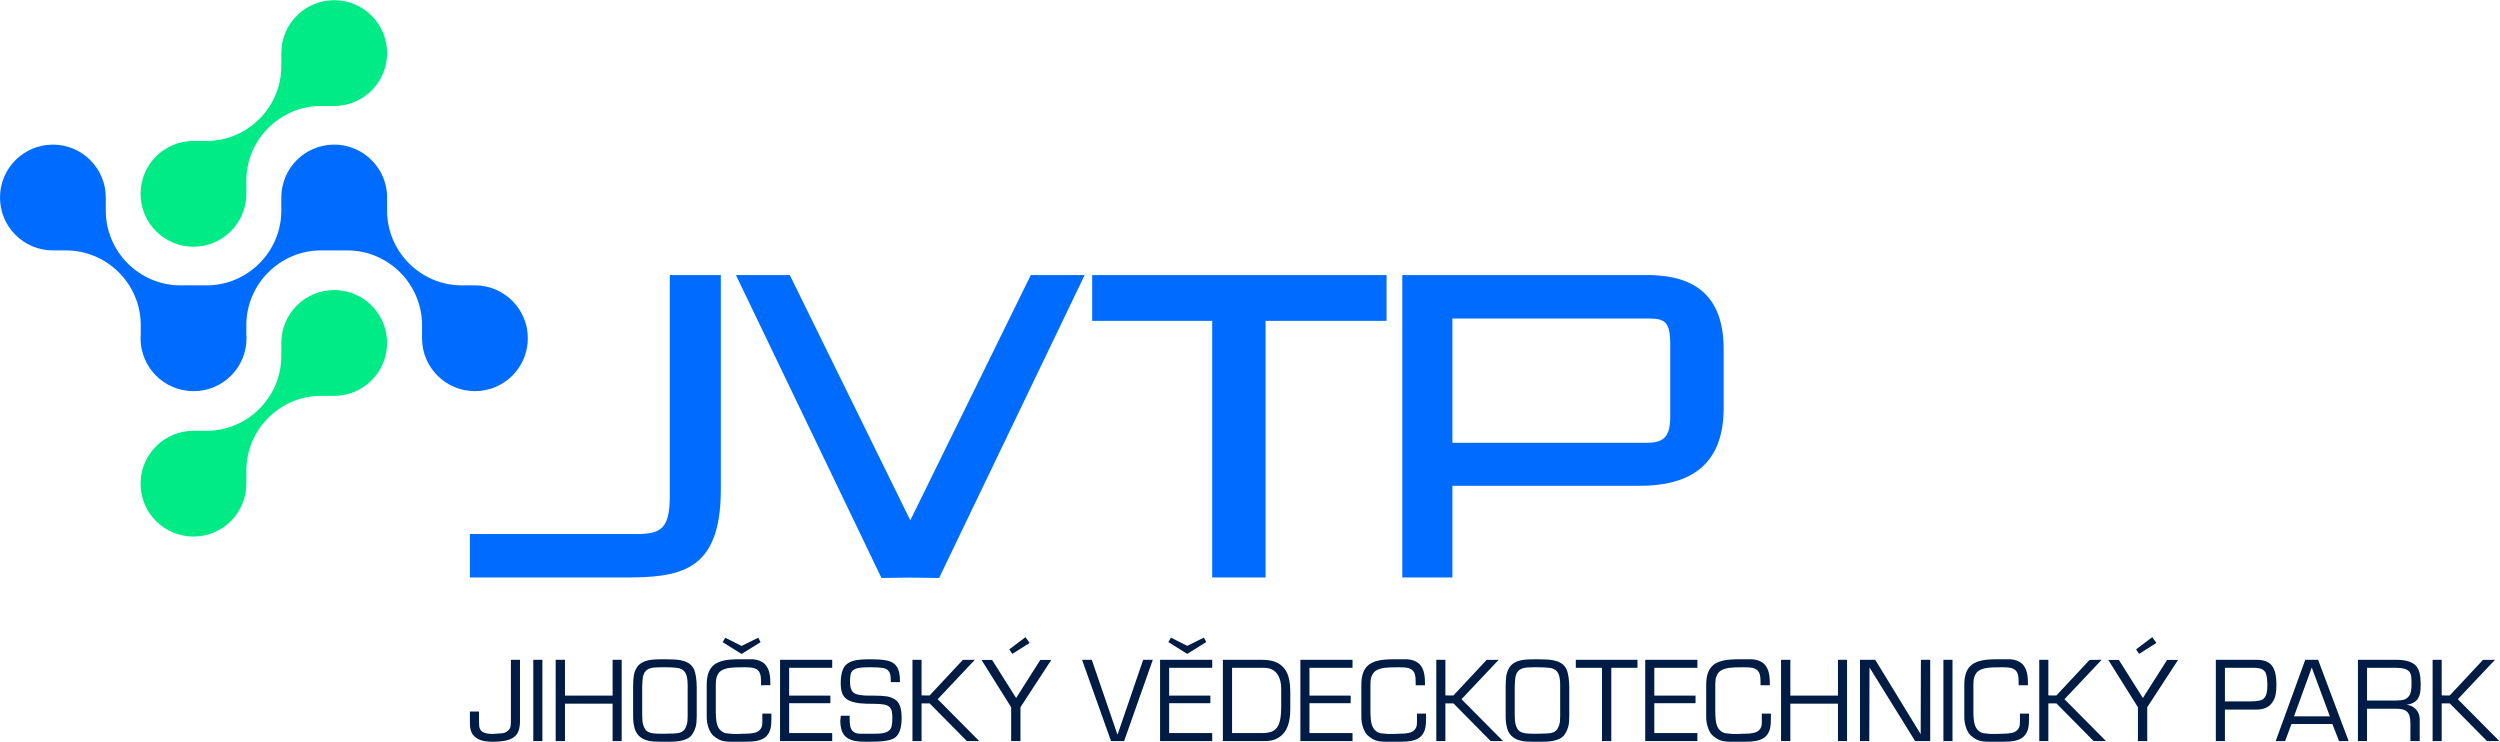
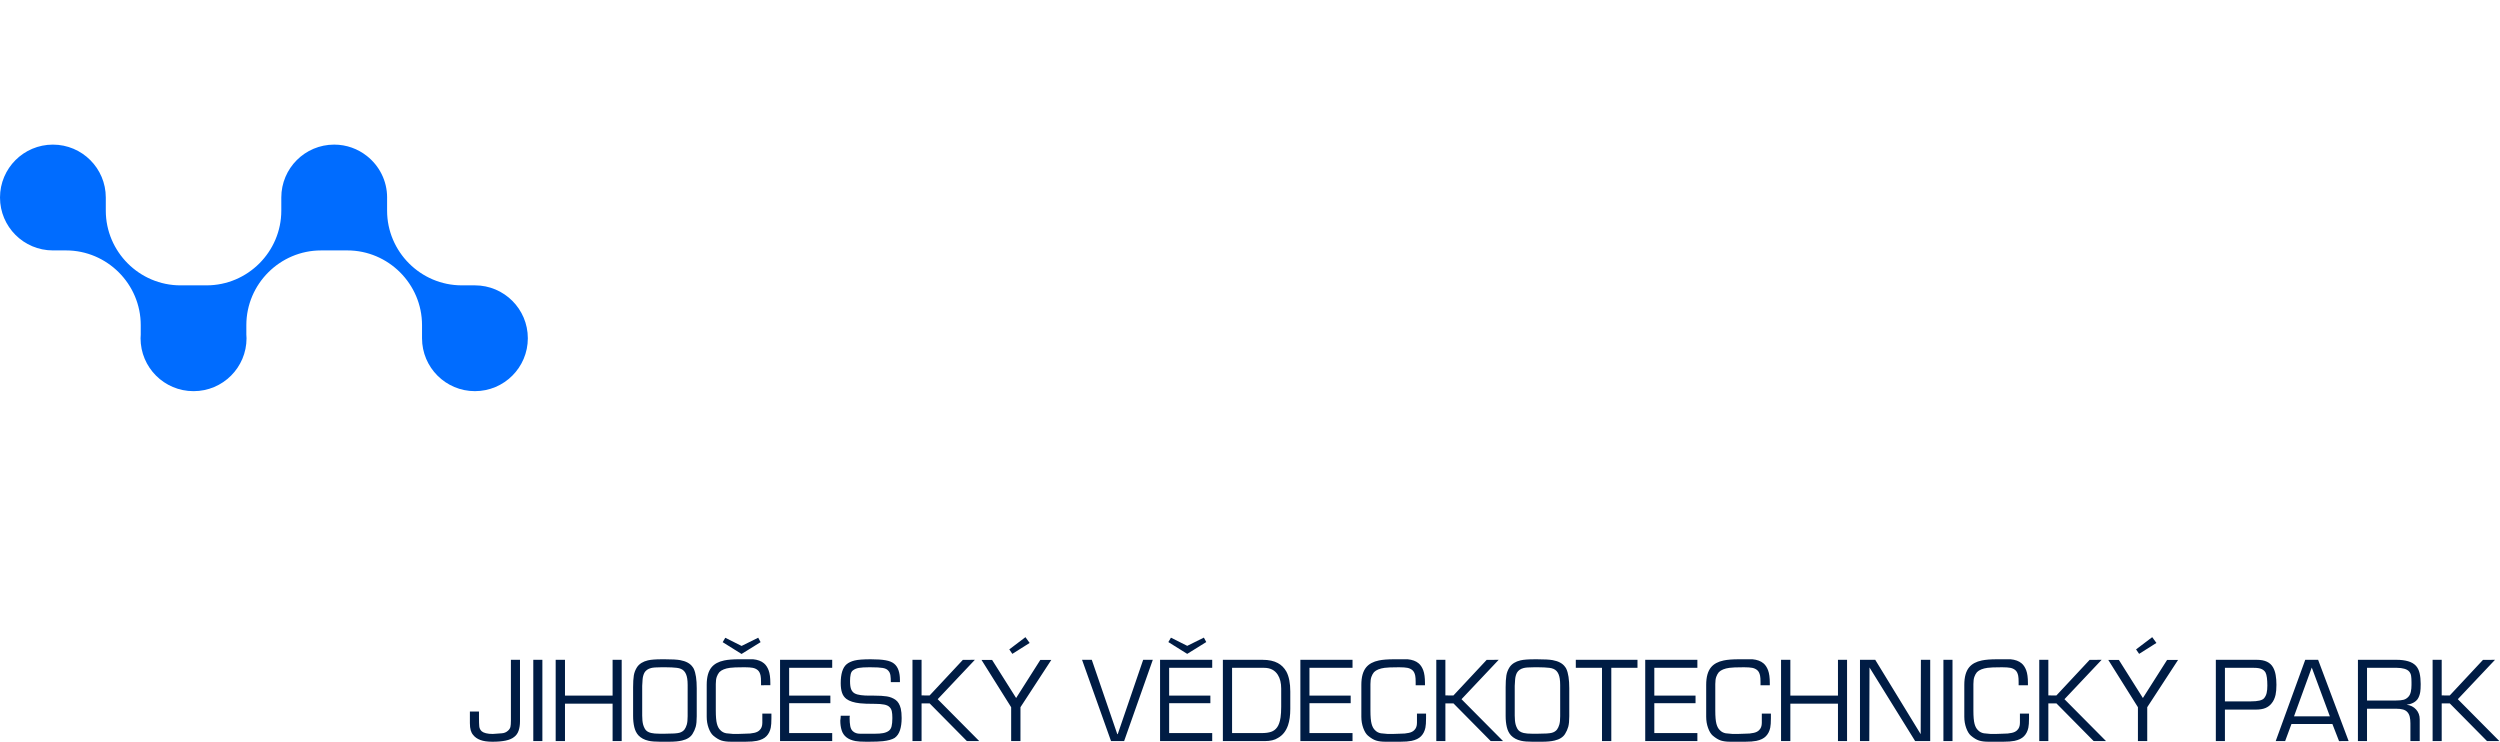
<svg xmlns="http://www.w3.org/2000/svg" xmlns:ns1="http://sodipodi.sourceforge.net/DTD/sodipodi-0.dtd" xmlns:ns2="http://www.inkscape.org/namespaces/inkscape" version="1.1" id="svg2" width="1083.811" height="321.559" viewBox="0 0 1083.811 321.559" ns1:docname="JVTP - logo-.ai">
  <defs id="defs6">
    <clipPath clipPathUnits="userSpaceOnUse" id="clipPath16">
      <path d="M 0,241.169 H 812.858 V 0 H 0 Z" id="path14" />
    </clipPath>
  </defs>
  <ns1:namedview id="namedview4" pagecolor="#ffffff" bordercolor="#000000" borderopacity="0.25" ns2:showpageshadow="2" ns2:pageopacity="0.0" ns2:pagecheckerboard="0" ns2:deskcolor="#d1d1d1" />
  <g id="g8" ns2:groupmode="layer" ns2:label="JVTP - logo-" transform="matrix(1.333,0,0,-1.333,0,321.559)">
    <g id="g10">
      <g id="g12" clip-path="url(#clipPath16)">
        <g id="g18" transform="translate(791.145,26.641)">
          <path d="M 0,0 H 2.956 V -11.58 L 5.575,-11.592 16.384,-0.019 20.29,0 8.199,-12.81 21.713,-26.431 17.682,-26.414 5.577,-14.166 2.956,-14.183 V -26.431 H 0 Z m -11.57,-2.605 h -9.76 v -10.628 h 9.407 c 1.014,0 1.827,0.077 2.44,0.229 0.612,0.154 1.155,0.489 1.626,1.006 0.377,0.424 0.637,0.966 0.778,1.624 0.142,0.66 0.213,1.389 0.213,2.19 v 0.883 c 0,0.846 -0.041,1.541 -0.124,2.083 -0.083,0.541 -0.295,1.012 -0.636,1.412 -0.343,0.401 -0.868,0.701 -1.575,0.901 -0.707,0.2 -1.497,0.3 -2.369,0.3 M -11.617,0 c 1.337,0 2.545,-0.154 3.625,-0.46 1.079,-0.304 1.936,-0.8 2.569,-1.481 0.563,-0.612 0.962,-1.418 1.196,-2.417 0.234,-1 0.352,-2.17 0.352,-3.509 0,-1.131 -0.047,-1.989 -0.141,-2.576 -0.164,-0.964 -0.457,-1.751 -0.88,-2.363 -0.75,-0.989 -1.935,-1.589 -3.554,-1.799 1.267,-0.165 2.293,-0.681 3.08,-1.55 0.785,-0.868 1.178,-1.934 1.178,-3.202 v -7.074 h -3.026 v 5.772 c 0,0.821 -0.07,1.531 -0.212,2.128 -0.14,0.6 -0.392,1.104 -0.756,1.514 -0.364,0.41 -0.85,0.698 -1.46,0.862 -0.61,0.165 -1.338,0.248 -2.183,0.248 h -9.501 v -10.524 h -2.957 V 0 Z m -33.452,-18.37 h 11.648 l -5.882,15.863 z M -41.425,0 h 4.188 l 9.925,-26.429 -3.118,-0.008 -2.166,5.568 h -13.307 l -2.055,-5.554 -3.073,-0.008 z m -26.119,-13.514 h 8.446 c 2.252,0 3.671,0.329 4.258,0.989 0.422,0.493 0.709,1.07 0.862,1.728 0.152,0.66 0.229,1.46 0.229,2.401 0,0.966 -0.048,1.82 -0.14,2.561 -0.095,0.742 -0.247,1.312 -0.458,1.712 -0.282,0.494 -0.71,0.87 -1.285,1.129 -0.575,0.26 -1.414,0.389 -2.516,0.389 h -9.396 z m 0,-2.676 v -10.241 h -2.957 V 0 h 13.374 c 2.58,0 4.328,-0.825 5.243,-2.47 0.399,-0.706 0.681,-1.534 0.844,-2.486 0.165,-0.954 0.247,-2.005 0.247,-3.157 0,-1.316 -0.094,-2.409 -0.281,-3.279 -0.259,-1.129 -0.692,-2.058 -1.303,-2.786 -0.516,-0.661 -1.178,-1.158 -1.988,-1.5 -0.809,-0.341 -1.86,-0.512 -3.15,-0.512 z m -28.901,19.578 5.249,3.979 1.372,-1.878 -5.627,-3.555 z m 0.606,-29.819 v 11.016 l -9.643,15.38 3.449,-0.003 7.808,-12.387 7.865,12.381 3.577,0.009 -10.029,-15.38 V -26.431 Z M -127.93,0 h 2.956 v -11.58 l 2.619,-0.012 10.808,11.573 3.907,0.019 -12.091,-12.81 13.514,-13.621 -4.031,0.017 -12.105,12.248 -2.621,-0.017 v -12.248 h -2.956 z m -6.708,-8.271 v 1.02 c 0,0.917 -0.047,1.608 -0.141,2.076 -0.164,0.823 -0.475,1.427 -0.933,1.814 -0.457,0.387 -1.002,0.637 -1.636,0.756 -0.634,0.117 -1.455,0.177 -2.463,0.177 h -0.598 c -2.042,0 -3.484,-0.06 -4.33,-0.177 -1.572,-0.21 -2.721,-0.681 -3.448,-1.408 -0.352,-0.422 -0.634,-0.926 -0.844,-1.513 -0.212,-0.588 -0.318,-1.373 -0.318,-2.358 v -8.658 c 0,-1.924 0.124,-3.348 0.372,-4.275 0.248,-0.927 0.63,-1.624 1.149,-2.095 0.495,-0.516 1.119,-0.843 1.874,-0.985 0.047,0 0.777,-0.07 2.192,-0.21 h 1.803 c 0.471,0 1.131,0.023 1.979,0.069 0.849,0.048 1.451,0.071 1.805,0.071 0.565,0.07 1.013,0.141 1.343,0.212 0.73,0.162 1.296,0.446 1.697,0.843 0.612,0.565 0.919,1.362 0.919,2.395 v 1.512 1.513 h 2.956 v -1.513 c 0,-1.36 -0.07,-2.38 -0.211,-3.061 -0.235,-1.127 -0.704,-2.054 -1.408,-2.78 -0.704,-0.729 -1.735,-1.233 -3.096,-1.514 -0.939,-0.187 -2.147,-0.281 -3.626,-0.281 h -1.9 -2.955 c -1.221,0 -2.241,0.129 -3.063,0.387 -0.821,0.258 -1.712,0.798 -2.674,1.618 -0.586,0.516 -1.085,1.337 -1.495,2.463 -0.412,1.127 -0.617,2.347 -0.617,3.661 v 10.383 c 0,2.532 0.528,4.433 1.584,5.701 0.915,1.102 2.287,1.841 4.118,2.216 1.219,0.258 2.873,0.387 4.962,0.387 h 0.95 1.777 1.672 c 1.501,-0.142 2.686,-0.579 3.554,-1.312 0.633,-0.523 1.138,-1.278 1.513,-2.272 0.376,-0.995 0.563,-2.39 0.563,-4.187 V -8.271 Z M -159.099,0 h 2.956 v -26.431 h -2.956 z m -27.134,0 h 4.962 l 14.78,-24.178 L -166.42,0 h 3.027 v -26.431 l -4.896,-0.002 -14.848,23.951 -0.069,-23.949 h -3.027 z m -25.673,0 h 3.027 v -11.648 h 15.485 V 0 h 2.956 v -26.431 h -2.956 v 12.177 h -15.485 v -12.177 h -3.027 z m -6.676,-8.271 v 1.02 c 0,0.917 -0.047,1.608 -0.14,2.076 -0.165,0.823 -0.475,1.427 -0.933,1.814 -0.457,0.387 -1.003,0.637 -1.636,0.756 -0.634,0.117 -1.455,0.177 -2.463,0.177 h -0.599 c -2.042,0 -3.484,-0.06 -4.329,-0.177 -1.572,-0.21 -2.722,-0.681 -3.448,-1.408 -0.352,-0.422 -0.634,-0.926 -0.845,-1.513 -0.211,-0.588 -0.317,-1.373 -0.317,-2.358 v -8.658 c 0,-1.924 0.124,-3.348 0.371,-4.275 0.248,-0.927 0.63,-1.624 1.15,-2.095 0.494,-0.516 1.119,-0.843 1.874,-0.985 0.047,0 0.777,-0.07 2.192,-0.21 h 1.803 c 0.47,0 1.131,0.023 1.979,0.069 0.849,0.048 1.45,0.071 1.804,0.071 0.566,0.07 1.013,0.141 1.344,0.212 0.729,0.162 1.296,0.446 1.697,0.843 0.612,0.565 0.919,1.362 0.919,2.395 v 1.512 1.513 h 2.956 v -1.513 c 0,-1.36 -0.07,-2.38 -0.212,-3.061 -0.234,-1.127 -0.703,-2.054 -1.407,-2.78 -0.704,-0.729 -1.736,-1.233 -3.097,-1.514 -0.939,-0.187 -2.146,-0.281 -3.625,-0.281 h -1.9 -2.956 c -1.22,0 -2.241,0.129 -3.062,0.387 -0.821,0.258 -1.713,0.798 -2.675,1.618 -0.586,0.516 -1.085,1.337 -1.495,2.463 -0.411,1.127 -0.616,2.347 -0.616,3.661 v 10.383 c 0,2.532 0.528,4.433 1.583,5.701 0.916,1.102 2.288,1.841 4.118,2.216 1.219,0.258 2.874,0.387 4.962,0.387 h 0.951 1.776 1.672 c 1.502,-0.142 2.686,-0.579 3.555,-1.312 0.633,-0.523 1.138,-1.278 1.513,-2.272 0.375,-0.995 0.563,-2.39 0.563,-4.187 v -0.675 z m -37.496,-18.16 V 0 h 16.962 v -2.605 h -14.006 v -9.043 h 13.408 v -2.466 h -13.408 v -9.712 h 14.006 v -2.605 z m -14.06,0 v 23.826 h -8.517 V 0 h 20.06 v -2.605 h -8.516 v -23.826 z m -21.097,24.003 h -1.091 c -1.572,0 -2.675,-0.083 -3.308,-0.248 -1.009,-0.258 -1.736,-0.774 -2.182,-1.547 -0.329,-0.658 -0.523,-1.403 -0.581,-2.236 -0.058,-0.833 -0.1,-1.508 -0.123,-2.022 v -9.643 c 0,-1.221 0.106,-2.218 0.317,-2.993 0.117,-0.422 0.305,-0.868 0.563,-1.337 0.375,-0.658 1.044,-1.103 2.006,-1.337 0.656,-0.164 1.595,-0.247 2.816,-0.247 h 1.724 c 2.369,0 3.918,0.1 4.645,0.3 0.727,0.2 1.29,0.558 1.689,1.074 0.305,0.421 0.552,0.95 0.739,1.583 0.188,0.633 0.282,1.549 0.282,2.744 V -8.2 c 0,0.82 -0.047,1.524 -0.14,2.111 -0.165,1.056 -0.511,1.87 -1.039,2.445 -0.528,0.575 -1.314,0.92 -2.357,1.039 -1.045,0.117 -2.213,0.177 -3.503,0.177 z m 0.071,2.603 c 2.299,0 3.965,-0.094 4.996,-0.281 1.902,-0.352 3.238,-1.079 4.013,-2.182 0.188,-0.236 0.328,-0.459 0.422,-0.669 0.634,-1.362 0.95,-3.461 0.95,-6.299 v -9.081 c 0,-1.501 -0.111,-2.651 -0.334,-3.448 -0.223,-0.798 -0.569,-1.572 -1.038,-2.322 -0.657,-1.056 -1.795,-1.772 -3.414,-2.147 -1.08,-0.258 -2.463,-0.387 -4.152,-0.387 h -3.027 c -1.572,0 -2.816,0.106 -3.73,0.316 -1.362,0.304 -2.452,0.892 -3.274,1.76 -0.633,0.704 -1.079,1.595 -1.336,2.674 -0.26,1.08 -0.388,2.288 -0.388,3.625 v 9.362 c 0,1.547 0.076,2.809 0.229,3.784 0.152,0.972 0.511,1.892 1.074,2.761 0.749,1.078 1.923,1.807 3.519,2.182 1.008,0.235 2.522,0.352 4.539,0.352 z M -324.027,0 h 2.956 v -11.58 l 2.619,-0.012 10.809,11.573 3.906,0.019 -12.091,-12.81 13.514,-13.621 -4.031,0.017 -12.105,12.248 -2.621,-0.017 v -12.248 h -2.956 z m -6.708,-8.271 v 1.02 c 0,0.917 -0.047,1.608 -0.141,2.076 -0.164,0.823 -0.475,1.427 -0.933,1.814 -0.457,0.387 -1.002,0.637 -1.635,0.756 -0.635,0.117 -1.456,0.177 -2.464,0.177 h -0.598 c -2.042,0 -3.484,-0.06 -4.33,-0.177 -1.572,-0.21 -2.721,-0.681 -3.448,-1.408 -0.352,-0.422 -0.634,-0.926 -0.844,-1.513 -0.212,-0.588 -0.318,-1.373 -0.318,-2.358 v -8.658 c 0,-1.924 0.124,-3.348 0.372,-4.275 0.248,-0.927 0.63,-1.624 1.149,-2.095 0.495,-0.516 1.12,-0.843 1.874,-0.985 0.047,0 0.777,-0.07 2.192,-0.21 h 1.803 c 0.471,0 1.131,0.023 1.979,0.069 0.849,0.048 1.451,0.071 1.805,0.071 0.565,0.07 1.013,0.141 1.343,0.212 0.73,0.162 1.296,0.446 1.697,0.843 0.612,0.565 0.919,1.362 0.919,2.395 v 1.512 1.513 h 2.956 v -1.513 c 0,-1.36 -0.07,-2.38 -0.211,-3.061 -0.234,-1.127 -0.704,-2.054 -1.408,-2.78 -0.704,-0.729 -1.735,-1.233 -3.096,-1.514 -0.939,-0.187 -2.147,-0.281 -3.625,-0.281 h -1.901 -2.955 c -1.221,0 -2.241,0.129 -3.063,0.387 -0.821,0.258 -1.712,0.798 -2.674,1.618 -0.586,0.516 -1.085,1.337 -1.495,2.463 -0.412,1.127 -0.617,2.347 -0.617,3.661 v 10.383 c 0,2.532 0.528,4.433 1.584,5.701 0.915,1.102 2.287,1.841 4.118,2.216 1.219,0.258 2.873,0.387 4.962,0.387 h 0.95 1.777 1.672 c 1.501,-0.142 2.686,-0.579 3.554,-1.312 0.633,-0.523 1.138,-1.278 1.513,-2.272 0.376,-0.995 0.563,-2.39 0.563,-4.187 v -0.675 z m -37.497,-18.16 V 0 h 16.963 v -2.605 h -14.007 v -9.043 h 13.408 v -2.466 h -13.408 v -9.712 h 14.007 v -2.605 z m -12.571,2.605 c 1.221,0 2.235,0.135 3.045,0.406 0.81,0.269 1.472,0.769 1.988,1.497 0.516,0.729 0.88,1.787 1.092,3.174 0.14,0.962 0.21,2.138 0.21,3.525 v 5.852 c 0,1.832 -0.364,3.325 -1.091,4.476 -0.962,1.527 -2.441,2.291 -4.434,2.291 h -10.453 v -21.221 z m 1.021,-2.605 h -13.655 V 0 h 12.916 c 2.017,0 3.672,-0.354 4.962,-1.058 1.149,-0.612 2.077,-1.539 2.781,-2.784 0.844,-1.597 1.267,-3.758 1.267,-6.484 v -5.639 c 0,-2.114 -0.247,-3.888 -0.74,-5.32 -0.656,-1.904 -1.748,-3.278 -3.273,-4.123 -0.539,-0.352 -1.172,-0.611 -1.9,-0.775 -0.728,-0.165 -1.513,-0.248 -2.358,-0.248 m -31.387,32.201 0.844,1.433 5.303,-2.659 5.411,2.68 0.772,-1.446 -6.193,-3.844 z m -2.697,-32.201 V 0 h 16.963 v -2.605 h -14.007 v -9.043 h 13.408 v -2.466 h -13.408 v -9.712 h 14.007 v -2.605 z m -11.688,0 h -4.257 L -439.236,0 l 3.168,0.002 8.294,-24.182 0.141,0.002 8.271,24.178 h 3.135 z m -37.345,29.819 5.249,3.979 1.372,-1.878 -5.629,-3.555 z m 0.606,-29.819 v 11.016 l -9.643,15.38 3.447,-0.003 7.81,-12.387 7.865,12.381 3.577,0.009 -10.03,-15.38 V -26.431 Z M -494.386,0 h 2.957 v -11.58 l 2.619,-0.012 10.809,11.573 3.906,0.019 -12.09,-12.81 13.514,-13.621 -4.032,0.017 -12.104,12.248 -2.622,-0.017 v -12.248 h -2.957 z m -13.513,0.175 c 1.971,0 3.555,-0.106 4.751,-0.317 1.196,-0.21 2.123,-0.581 2.78,-1.107 0.657,-0.529 1.138,-1.246 1.443,-2.147 0.305,-0.904 0.458,-1.943 0.458,-3.115 v -0.74 h -2.957 c 0,0.892 -0.047,1.637 -0.14,2.235 -0.094,0.599 -0.317,1.085 -0.669,1.461 -0.376,0.469 -0.991,0.775 -1.848,0.915 -0.857,0.141 -2.129,0.212 -3.818,0.212 h -0.739 c -1.291,0 -2.334,-0.067 -3.132,-0.194 -0.798,-0.129 -1.478,-0.418 -2.042,-0.864 -0.329,-0.258 -0.557,-0.679 -0.686,-1.266 -0.129,-0.587 -0.193,-1.301 -0.193,-2.147 0,-1.243 0.129,-2.159 0.387,-2.744 0.258,-0.587 0.639,-1.016 1.144,-1.285 0.504,-0.271 1.173,-0.458 2.005,-0.562 0.833,-0.106 1.708,-0.158 2.622,-0.158 h 1.619 c 1.737,0 3.133,-0.084 4.189,-0.248 1.055,-0.165 1.994,-0.533 2.815,-1.108 0.82,-0.575 1.395,-1.531 1.724,-2.87 0.188,-0.797 0.281,-1.817 0.281,-3.061 0,-1.549 -0.181,-2.873 -0.544,-3.977 -0.365,-1.101 -0.946,-1.934 -1.743,-2.499 -0.845,-0.516 -2.112,-0.868 -3.8,-1.055 -1.127,-0.117 -2.604,-0.175 -4.435,-0.175 h -1.091 c -1.478,0 -2.604,0.071 -3.378,0.21 -1.245,0.235 -2.235,0.646 -2.974,1.233 -0.739,0.585 -1.256,1.349 -1.548,2.286 -0.294,0.939 -0.441,1.983 -0.441,3.132 0.047,0.283 0.083,0.581 0.106,0.897 0.024,0.319 0.035,0.546 0.035,0.688 h 2.957 l -0.071,-0.606 c 0,-1.091 0.071,-2.014 0.211,-2.761 0.141,-0.748 0.435,-1.312 0.88,-1.691 0.586,-0.523 1.349,-0.785 2.288,-0.785 h 1.46 1.426 0.914 1.091 c 1.033,0 1.901,0.064 2.605,0.193 0.704,0.127 1.301,0.361 1.794,0.698 0.493,0.337 0.821,0.845 0.986,1.52 0.163,0.675 0.247,1.514 0.247,2.515 v 0.421 c 0,0.746 -0.06,1.397 -0.176,1.955 -0.118,0.561 -0.365,1.015 -0.74,1.364 -0.375,0.396 -0.963,0.669 -1.759,0.821 -0.799,0.152 -1.748,0.227 -2.851,0.227 -2.276,0 -3.93,0.058 -4.962,0.177 -1.971,0.21 -3.449,0.679 -4.434,1.407 -0.681,0.515 -1.162,1.196 -1.443,2.041 -0.281,0.843 -0.423,1.876 -0.423,3.096 0,1.502 0.158,2.768 0.476,3.801 0.316,1.032 0.796,1.818 1.442,2.359 0.645,0.539 1.507,0.943 2.587,1.214 1.079,0.269 2.851,0.404 5.314,0.404 m -29.554,-26.606 V 0 h 16.962 v -2.605 h -14.006 v -9.043 h 13.408 v -2.466 h -13.408 v -9.712 h 14.006 v -2.605 z m -18.655,32.166 0.845,1.432 5.302,-2.657 5.411,2.678 0.773,-1.445 -6.194,-3.844 z m 12.471,-14.006 v 1.02 c 0,0.917 -0.046,1.608 -0.14,2.076 -0.165,0.823 -0.475,1.427 -0.933,1.814 -0.457,0.387 -1.003,0.637 -1.637,0.756 -0.633,0.117 -1.454,0.177 -2.463,0.177 h -0.598 c -2.041,0 -3.485,-0.06 -4.329,-0.177 -1.572,-0.21 -2.721,-0.681 -3.448,-1.408 -0.352,-0.422 -0.634,-0.926 -0.846,-1.513 -0.21,-0.588 -0.316,-1.373 -0.316,-2.358 v -8.658 c 0,-1.924 0.124,-3.348 0.372,-4.275 0.246,-0.927 0.63,-1.624 1.148,-2.095 0.496,-0.516 1.12,-0.843 1.874,-0.985 0.047,0 0.778,-0.07 2.193,-0.21 h 1.803 c 0.471,0 1.131,0.023 1.979,0.069 0.849,0.048 1.45,0.071 1.805,0.071 0.564,0.07 1.013,0.141 1.343,0.212 0.73,0.162 1.296,0.446 1.697,0.843 0.612,0.565 0.919,1.362 0.919,2.395 v 1.512 1.513 h 2.956 v -1.513 c 0,-1.36 -0.071,-2.38 -0.211,-3.061 -0.235,-1.127 -0.704,-2.054 -1.408,-2.78 -0.704,-0.729 -1.737,-1.233 -3.096,-1.514 -0.94,-0.187 -2.147,-0.281 -3.626,-0.281 h -1.9 -2.956 c -1.22,0 -2.241,0.129 -3.062,0.387 -0.821,0.258 -1.712,0.798 -2.675,1.618 -0.587,0.516 -1.085,1.337 -1.496,2.463 -0.41,1.127 -0.615,2.347 -0.615,3.661 v 10.383 c 0,2.532 0.528,4.433 1.584,5.701 0.915,1.102 2.287,1.841 4.117,2.216 1.22,0.258 2.874,0.387 4.963,0.387 h 0.949 1.777 1.673 c 1.501,-0.142 2.686,-0.579 3.554,-1.312 0.633,-0.523 1.137,-1.278 1.513,-2.272 0.375,-0.995 0.563,-2.39 0.563,-4.187 v -0.675 z m -31.362,5.843 h -1.091 c -1.573,0 -2.675,-0.083 -3.308,-0.248 -1.01,-0.258 -1.737,-0.774 -2.183,-1.547 -0.328,-0.658 -0.522,-1.403 -0.58,-2.236 -0.059,-0.833 -0.1,-1.508 -0.123,-2.022 v -9.643 c 0,-1.221 0.105,-2.218 0.316,-2.993 0.118,-0.422 0.305,-0.868 0.563,-1.337 0.375,-0.658 1.044,-1.103 2.007,-1.337 0.656,-0.164 1.595,-0.247 2.815,-0.247 h 1.724 c 2.37,0 3.918,0.1 4.646,0.3 0.727,0.2 1.29,0.558 1.689,1.074 0.305,0.421 0.55,0.95 0.739,1.583 0.187,0.633 0.281,1.549 0.281,2.744 V -8.2 c 0,0.82 -0.047,1.524 -0.141,2.111 -0.164,1.056 -0.51,1.87 -1.038,2.445 -0.528,0.575 -1.314,0.92 -2.358,1.039 -1.043,0.117 -2.211,0.177 -3.501,0.177 z m 0.069,2.603 c 2.3,0 3.965,-0.094 4.998,-0.281 1.9,-0.352 3.238,-1.079 4.013,-2.182 0.187,-0.236 0.328,-0.459 0.421,-0.669 0.634,-1.362 0.951,-3.461 0.951,-6.299 v -9.081 c 0,-1.501 -0.112,-2.651 -0.334,-3.448 -0.224,-0.798 -0.57,-1.572 -1.038,-2.322 -0.658,-1.056 -1.795,-1.772 -3.414,-2.147 -1.08,-0.258 -2.464,-0.387 -4.154,-0.387 h -3.026 c -1.572,0 -2.815,0.106 -3.731,0.316 -1.36,0.304 -2.452,0.892 -3.272,1.76 -0.634,0.704 -1.08,1.595 -1.338,2.674 -0.258,1.08 -0.386,2.288 -0.386,3.625 v 9.362 c 0,1.547 0.075,2.809 0.228,3.784 0.153,0.972 0.51,1.892 1.073,2.761 0.751,1.078 1.924,1.807 3.519,2.182 1.009,0.235 2.522,0.352 4.541,0.352 z M -610.425,0 h 3.027 v -11.648 h 15.485 V 0 h 2.956 v -26.431 h -2.956 v 12.177 h -15.485 v -12.177 h -3.027 z m -7.281,0 h 2.956 v -26.431 h -2.956 z m -7.28,0 h 2.955 v -20.017 c 0,-1.127 -0.146,-2.126 -0.44,-2.995 -0.294,-0.87 -0.768,-1.551 -1.424,-2.045 -0.681,-0.564 -1.614,-0.968 -2.799,-1.213 -1.185,-0.248 -2.61,-0.371 -4.276,-0.371 -1.618,0 -2.933,0.187 -3.941,0.562 -1.009,0.375 -1.795,0.927 -2.358,1.656 -0.352,0.397 -0.615,0.901 -0.792,1.511 -0.176,0.61 -0.264,1.385 -0.264,2.324 v 3.765 h 2.956 v -2.041 c 0,-1.197 0.029,-2.117 0.089,-2.763 0.058,-0.645 0.334,-1.191 0.826,-1.637 0.305,-0.258 0.757,-0.462 1.355,-0.614 0.599,-0.154 1.332,-0.229 2.2,-0.229 1.149,0.094 2.123,0.162 2.921,0.21 0.797,0.048 1.478,0.329 2.041,0.848 0.423,0.375 0.686,0.785 0.792,1.233 0.106,0.445 0.159,1.116 0.159,2.007 z" style="fill:#001c44;fill-opacity:1;fill-rule:nonzero;stroke:none" id="path20" />
        </g>
        <g id="g22" transform="translate(543.203,129.183)">
-           <path d="m 0,0 c 0,6.916 -1.383,8.453 -6.761,8.453 h -64.088 v -40.42 h 63.011 c 5.38,0 7.838,1.538 7.838,8.453 z m -9.989,-45.953 h -60.86 v -29.814 h -16.29 V 22.592 H -7.53 c 11.065,0 24.897,-3.228 24.897,-23.975 v -19.365 c 0,-20.746 -13.832,-25.205 -27.356,-25.205 M -131.598,7.684 v -83.451 h -17.367 V 7.684 h -39.036 v 14.908 h 95.746 V 7.684 Z m -106.18,-83.605 c -11.218,0.154 -7.683,0.154 -18.749,0 l -47.335,98.513 h 17.521 l 39.189,-79.762 39.189,79.762 h 17.521 z m -102.658,0.154 h -49.947 v 14.139 h 54.25 c 7.838,0 10.758,1.691 10.758,12.296 v 71.924 h 16.598 v -69.773 c 0,-27.049 -13.524,-28.586 -31.659,-28.586" style="fill:#006cff;fill-opacity:1;fill-rule:nonzero;stroke:none" id="path24" />
-         </g>
+           </g>
        <g id="g26" transform="translate(154.456,148.426)">
          <path d="m 0,0 h -4.27 c -13.363,0 -24.294,10.93 -24.294,24.295 v 4.167 c 0,0.034 0.005,0.068 0.005,0.103 0,5.487 -2.58,10.364 -6.582,13.514 -2.927,2.306 -6.612,3.693 -10.627,3.693 -9.502,0 -17.203,-7.703 -17.203,-17.207 0,-0.014 0.002,-0.027 0.002,-0.041 V 24.293 C -62.969,10.929 -73.902,0 -87.264,0 h -4.271 c -0.014,0 -0.027,-0.002 -0.041,-0.002 h -4.177 c -13.364,0 -24.295,10.931 -24.295,24.296 v 4.27 c 0,9.503 -7.701,17.207 -17.205,17.207 -9.503,0 -17.203,-7.704 -17.203,-17.207 0,-9.498 7.7,-17.203 17.203,-17.203 h 0.022 4.254 c 13.362,0 24.293,-10.932 24.293,-24.29 v -3.144 c -0.025,-0.377 -0.058,-0.751 -0.058,-1.134 0,-9.501 7.702,-17.201 17.207,-17.201 0.006,0 0.011,0.001 0.017,0.001 0.013,0 0.025,-0.002 0.038,-0.002 9.499,0 17.205,7.703 17.205,17.205 0,0.41 -0.033,0.813 -0.062,1.215 v 3.06 c 0,13.358 10.936,24.29 24.299,24.29 h 4.272 c 0.014,0 0.027,0.002 0.041,0.002 h 4.23 c 13.363,0 24.294,-10.932 24.294,-24.291 v -4.275 c 0,-9.501 7.701,-17.205 17.201,-17.205 9.504,0 17.209,7.704 17.209,17.205 C 17.209,-7.702 9.504,0 0,0" style="fill:#006cff;fill-opacity:1;fill-rule:nonzero;stroke:none" id="path28" />
        </g>
        <g id="g30" transform="translate(125.897,223.962)">
-           <path d="m 0,0 c 0,-9.5 -7.707,-17.202 -17.207,-17.202 h -4.272 c -13.363,0 -24.299,-10.93 -24.299,-24.293 v -4.254 -0.023 c 0,-9.5 -7.697,-17.201 -17.198,-17.201 -9.505,0 -17.207,7.701 -17.207,17.201 0,9.505 7.702,17.207 17.207,17.207 h 4.271 c 13.361,0 24.295,10.931 24.295,24.292 V 0 c 0,9.503 7.701,17.207 17.203,17.207 C -7.707,17.207 0,9.503 0,0" style="fill:#00eb85;fill-opacity:1;fill-rule:nonzero;stroke:none" id="path32" />
-         </g>
+           </g>
        <g id="g34" transform="translate(125.897,129.694)">
-           <path d="m 0,0 c 0,-9.501 -7.707,-17.204 -17.207,-17.204 h -4.272 c -13.363,0 -24.299,-10.931 -24.299,-24.29 v -4.256 -0.023 c 0,-9.502 -7.697,-17.2 -17.198,-17.2 -9.505,0 -17.207,7.698 -17.207,17.2 0,9.505 7.702,17.206 17.207,17.206 h 4.271 c 13.361,0 24.295,10.931 24.295,24.295 V 0 c 0,9.501 7.701,17.206 17.203,17.206 C -7.707,17.206 0,9.501 0,0" style="fill:#00eb85;fill-opacity:1;fill-rule:nonzero;stroke:none" id="path36" />
-         </g>
+           </g>
      </g>
    </g>
  </g>
</svg>